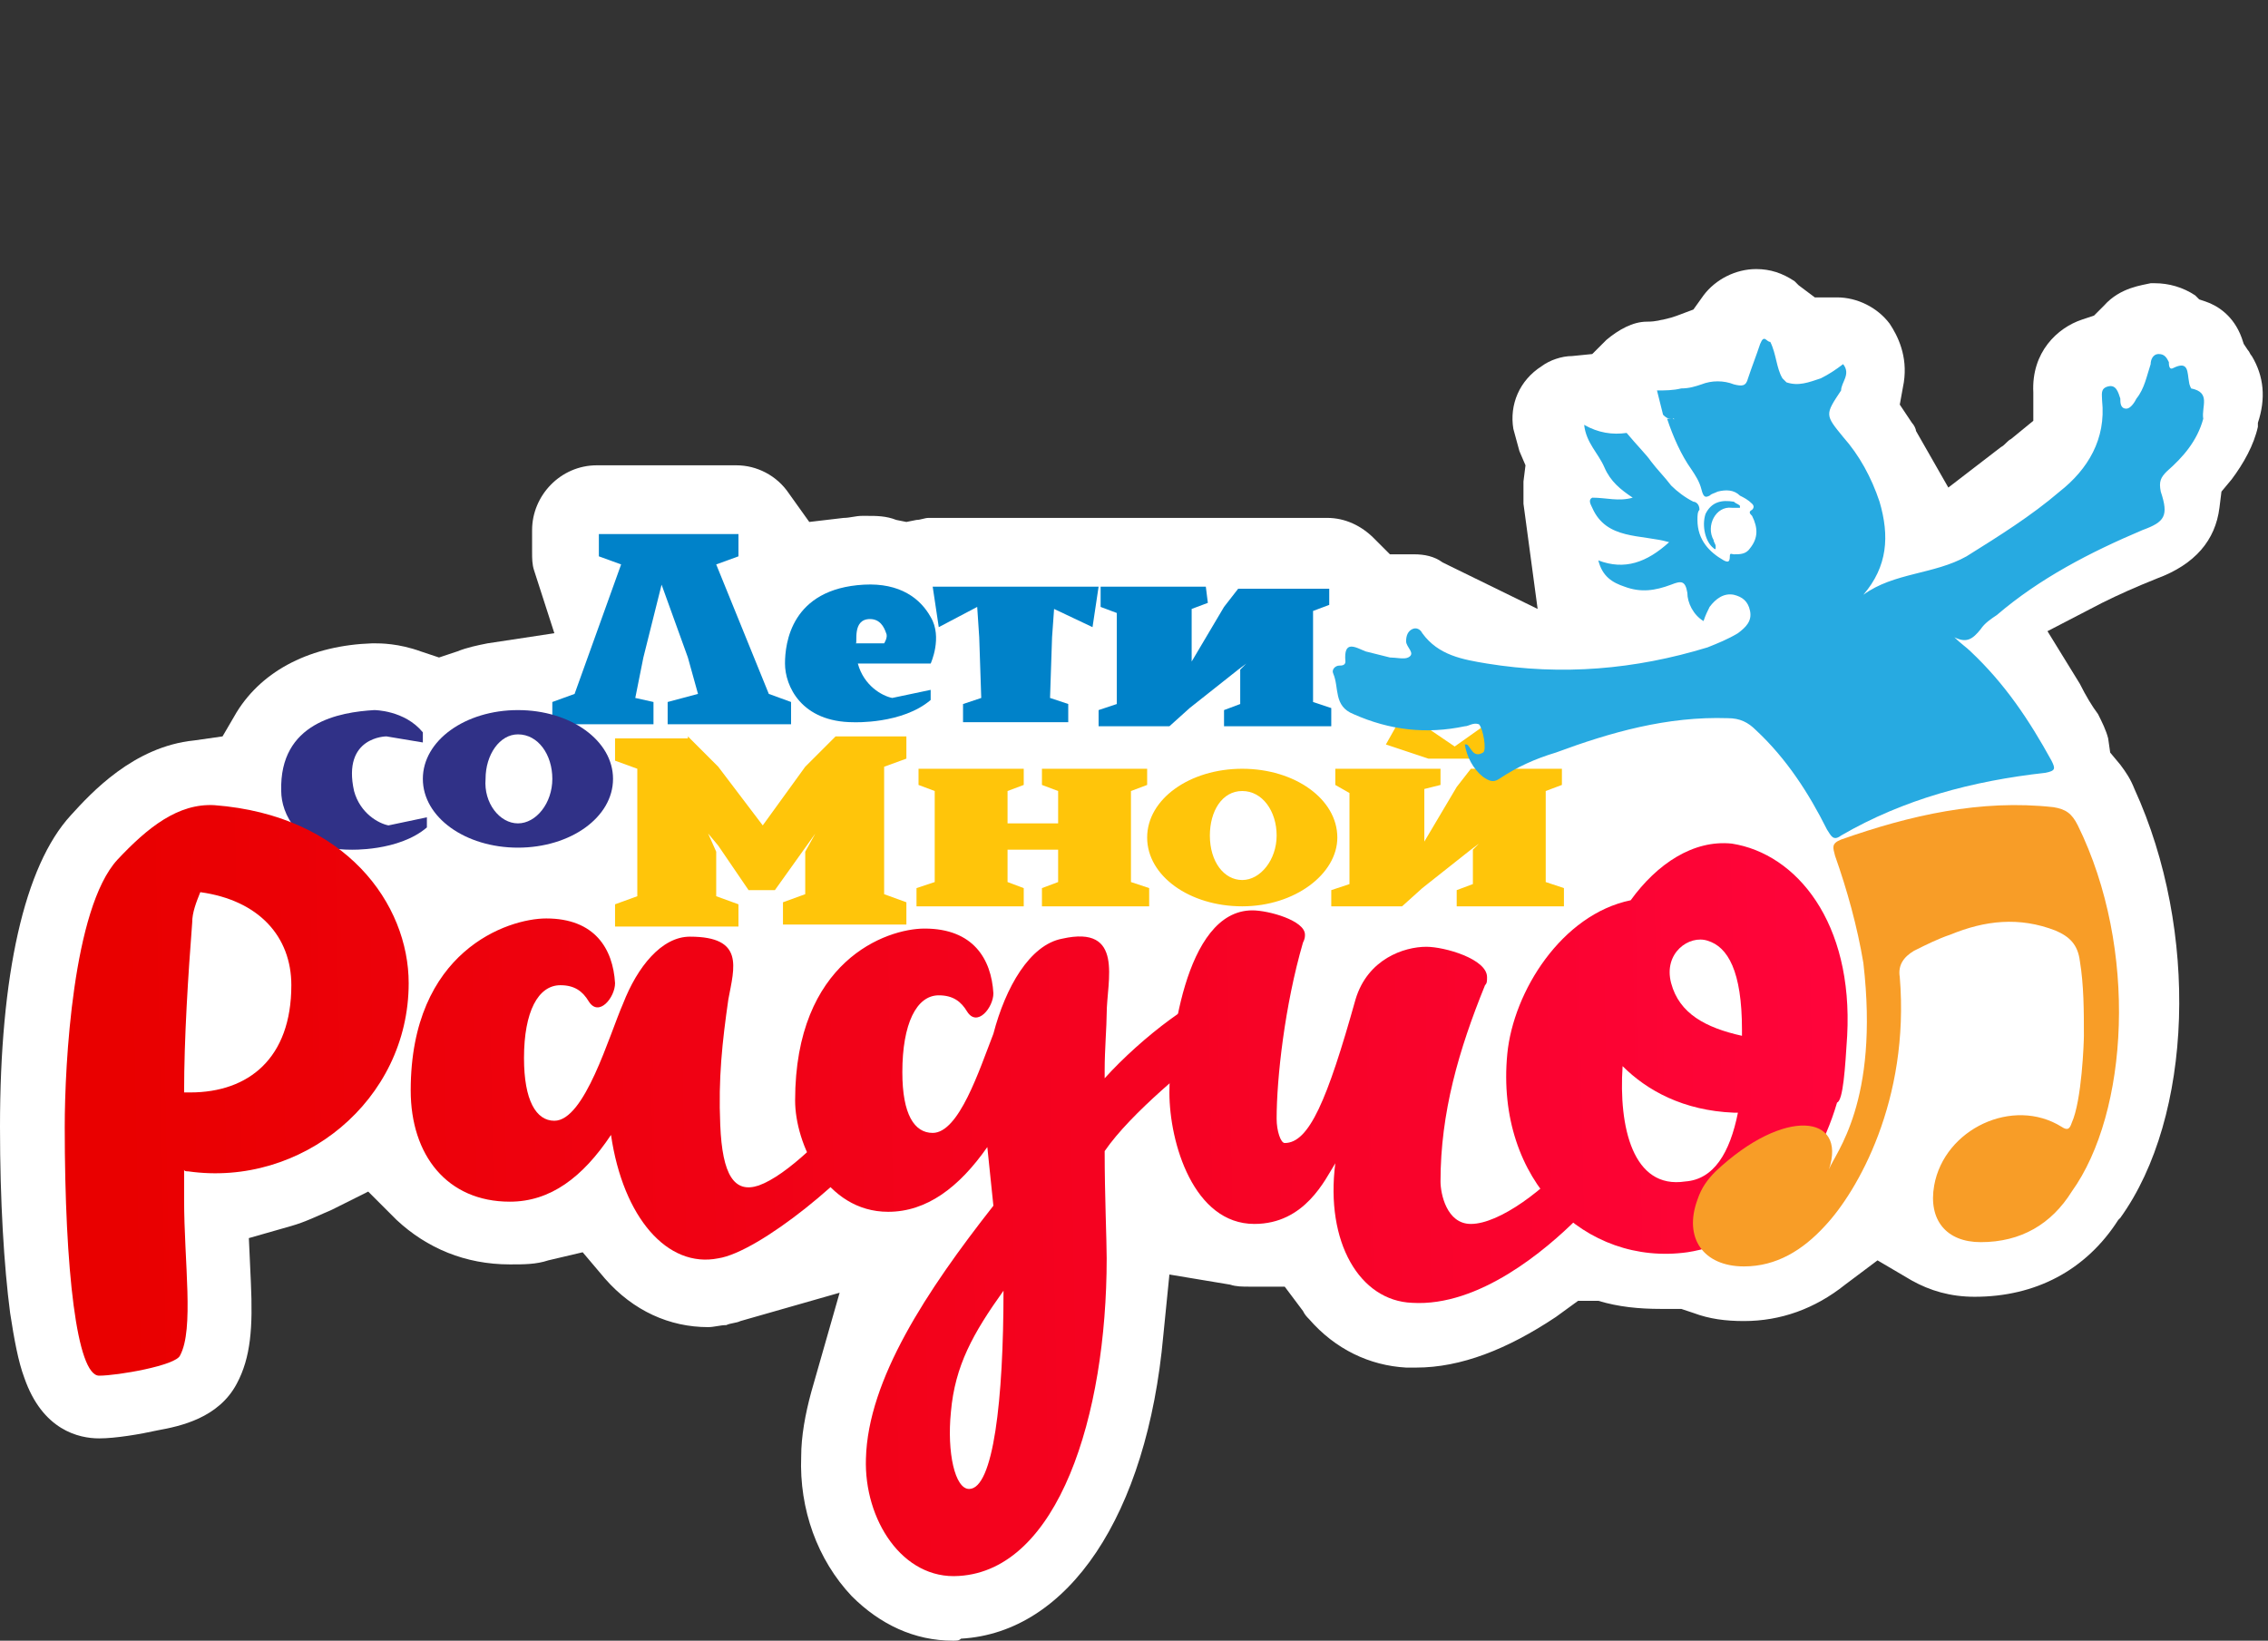
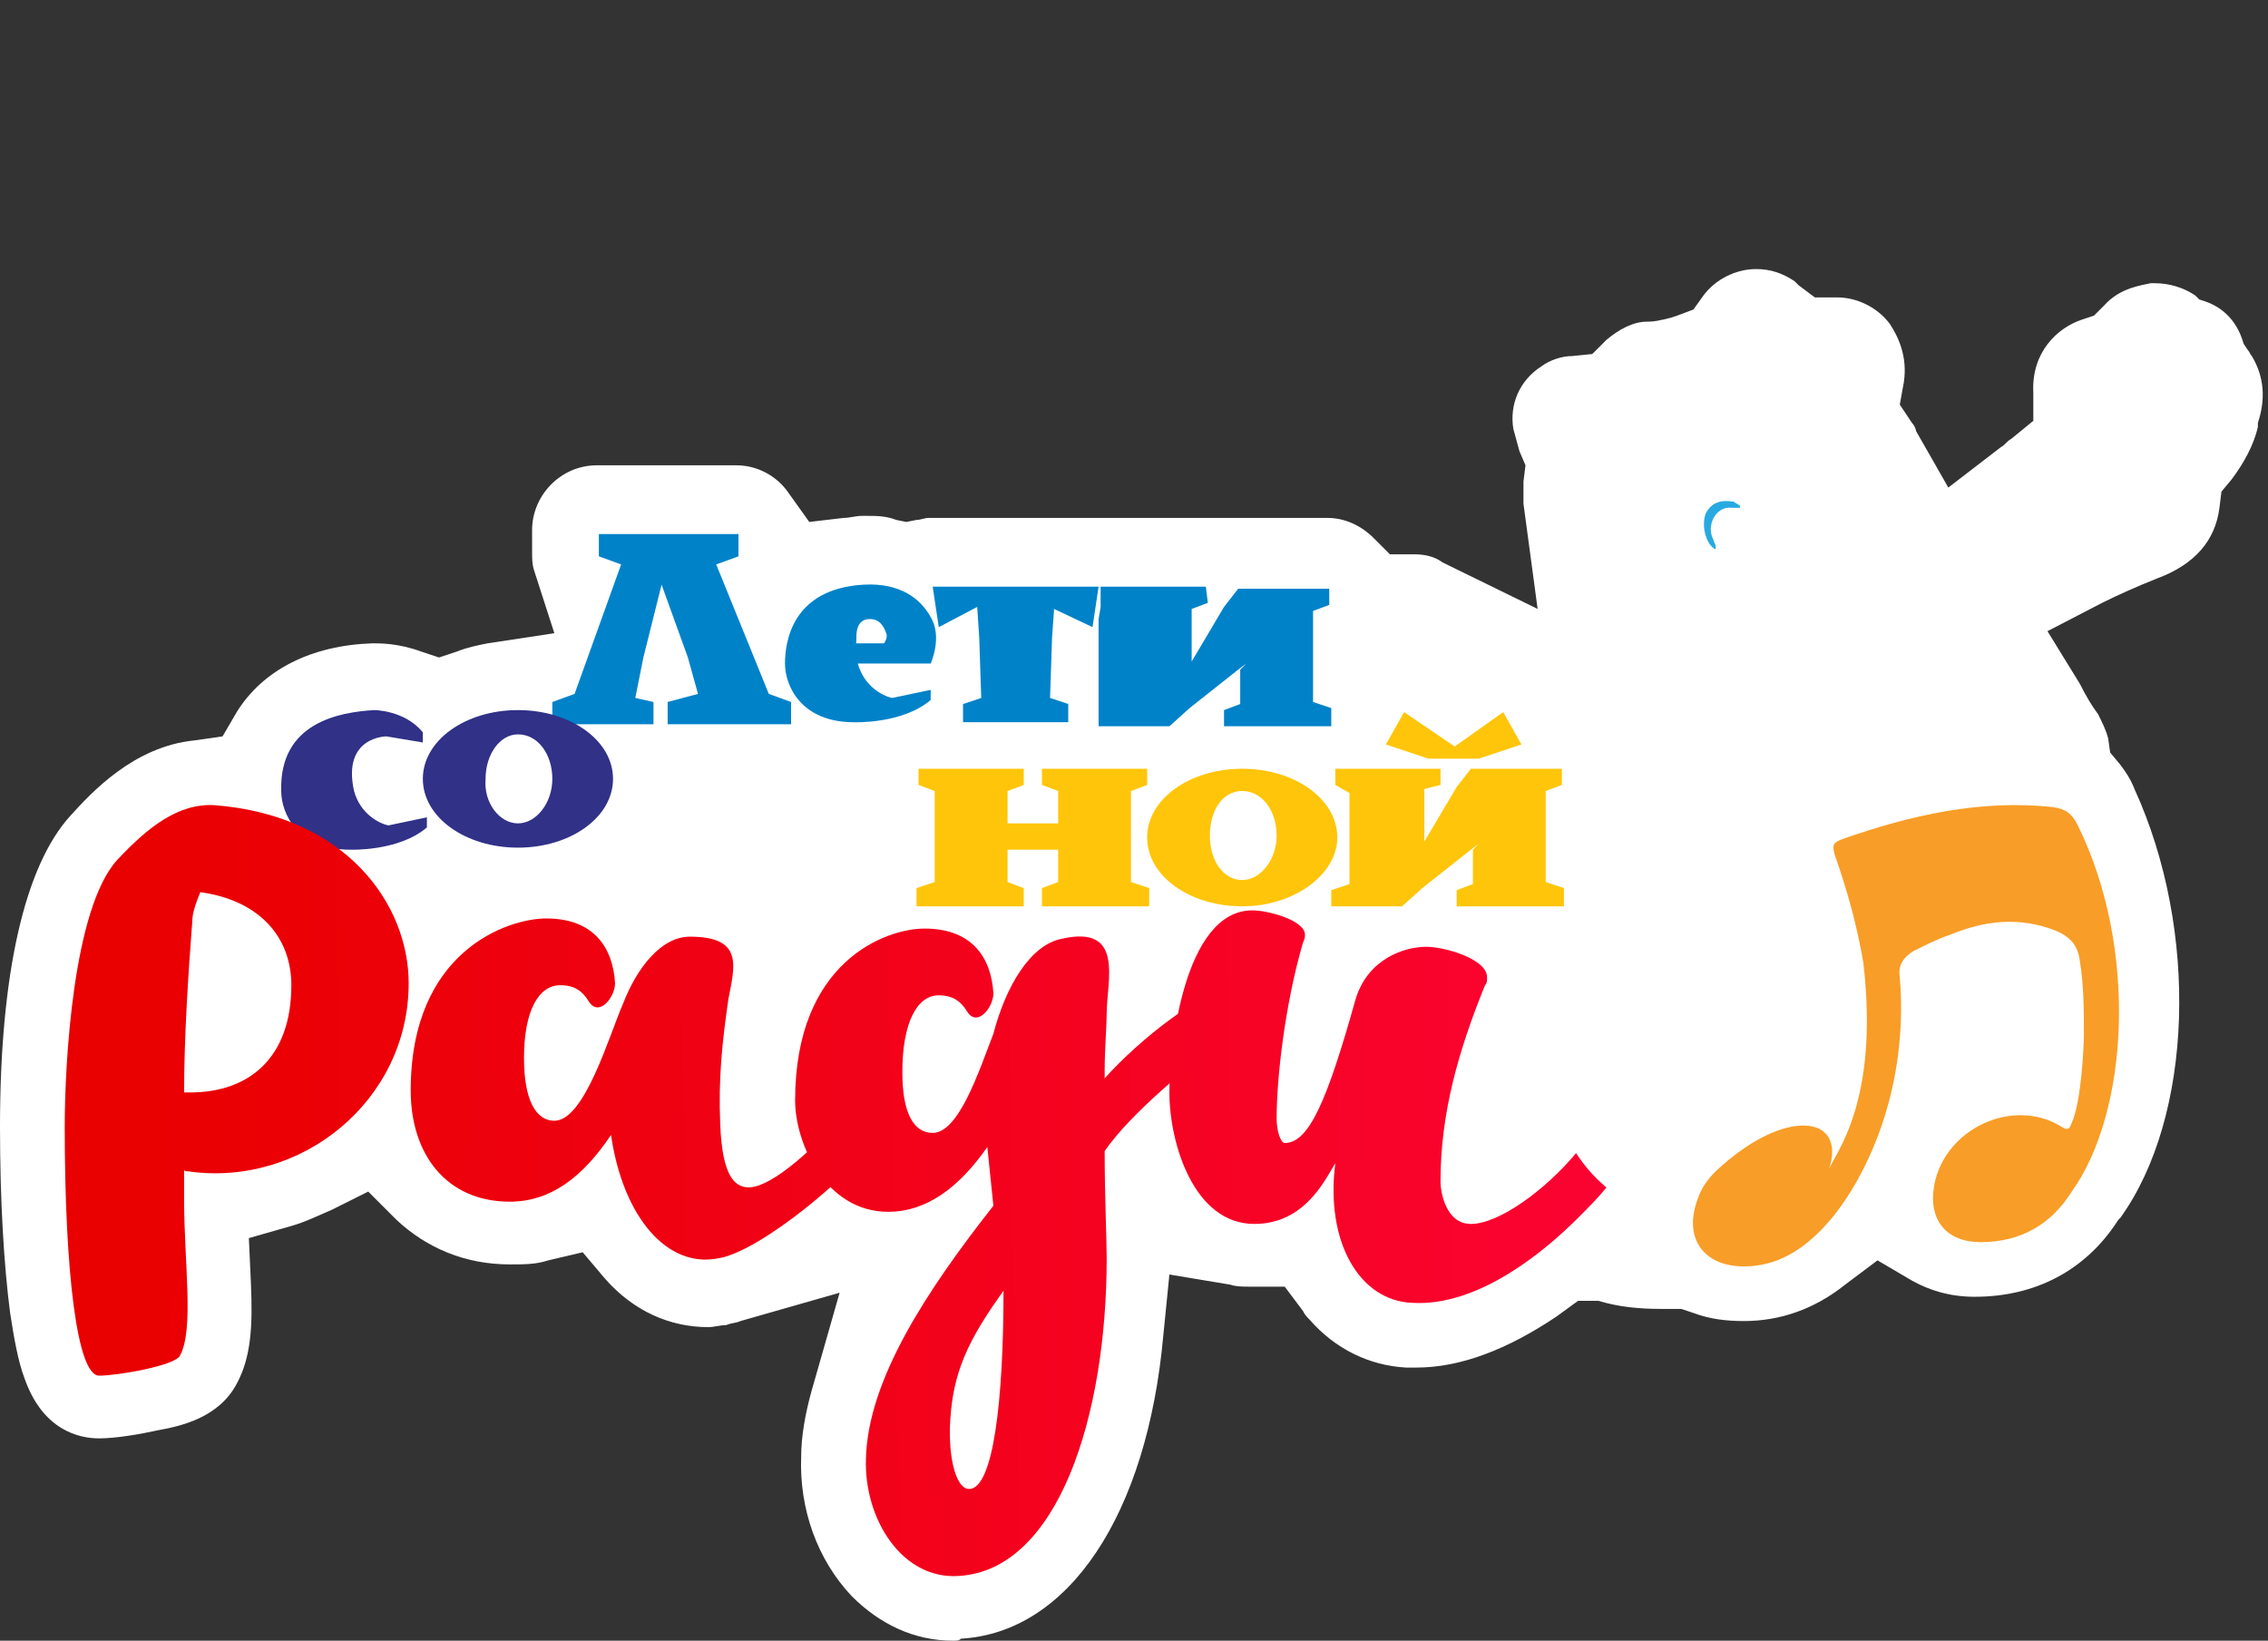
<svg xmlns="http://www.w3.org/2000/svg" id="Layer_1" x="0px" y="0px" viewBox="0 0 112.1 81.1" style="enable-background:new 0 0 112.1 81.1;" xml:space="preserve">
  <rect x="0" y="0" width="112.1" height="81.1" fill="#333333" stroke="none" />
  <style type="text/css"> .st0{fill:#FFFFFF;} .st1{fill:url(#SVGID_1_);} .st2{fill:url(#SVGID_2_);} .st3{fill:url(#SVGID_3_);} .st4{fill:url(#SVGID_4_);} .st5{fill:#0082C9;} .st6{fill:#303187;} .st7{fill:#F89D27;} .st8{fill:#FFC50A;} .st9{fill:#27AAE1;} .st10{fill:url(#SVGID_5_);} </style>
  <g>
    <path class="st0" d="M47.1,81.1c-1.9,0-3.6-0.8-5-2.2c-1.7-1.8-2.6-4.3-2.5-6.9c0-1,0.2-2.1,0.5-3.2l1.4-4.9l-4.9,1.4 c-0.2,0.1-0.5,0.1-0.7,0.2c-0.3,0-0.6,0.1-0.9,0.1c-1.9,0-3.7-0.8-5.1-2.4l-1.1-1.3l-1.7,0.4c-0.6,0.2-1.2,0.2-1.9,0.2 c-2.2,0-4.1-0.8-5.6-2.2l-1.4-1.4l-1.8,0.9c-0.7,0.3-1.3,0.6-2,0.8l-2.1,0.6l0.1,2.2c0.1,2.2,0,3.7-0.7,5c-0.9,1.7-2.8,2.1-3.9,2.3 c-0.9,0.2-2.1,0.4-2.9,0.4c-1,0-2.8-0.4-3.7-3c-0.3-0.8-0.5-1.9-0.7-3.2C0.2,62.6,0,59.4,0,55.7c0-7.5,1.2-12.9,3.5-15.4 c1-1.1,3.1-3.4,6.1-3.7l1.4-0.2l0.7-1.2c1.3-2.1,3.7-3.3,6.7-3.4h0.1c0.3,0,1.2,0,2.3,0.4l0.9,0.3l0.9-0.3c0.5-0.2,1-0.3,1.5-0.4 l3.3-0.5l-1-3.1c-0.1-0.3-0.1-0.6-0.1-0.9v-1.1c0-1.7,1.4-3.2,3.2-3.2h6.9c1,0,2,0.5,2.6,1.4l1,1.4l1.7-0.2c0.3,0,0.6-0.1,0.9-0.1 h0.3c0.4,0,0.9,0,1.4,0.2l0.5,0.1l0.5-0.1c0.2,0,0.4-0.1,0.6-0.1H54h0.3h0.1h5.1c0.1,0,0.3,0,0.4,0h0.4h0.4c0.1,0,0.3,0,0.4,0h4.5 c0.9,0,1.7,0.4,2.3,1l0.8,0.8h1.2c0.5,0,1,0.1,1.4,0.4l4.7,2.3l-0.7-5.2c0-0.4,0-0.7,0-1.1l0.1-0.8l-0.3-0.7 c-0.1-0.4-0.2-0.7-0.3-1.1c-0.2-1.2,0.3-2.4,1.4-3.1c0.4-0.3,1-0.5,1.5-0.5l1-0.1l0.7-0.7c0.6-0.5,1.3-0.9,2-0.9 c0.5,0,0.7-0.1,0.8-0.1l0.4-0.1l0.3-0.1l0.8-0.3l0.5-0.7c0.6-0.8,1.6-1.3,2.6-1.3c0.7,0,1.3,0.2,1.9,0.6l0.2,0.2l0.8,0.6h1.1 c1,0,2,0.5,2.6,1.3c0.4,0.6,0.9,1.6,0.7,2.9L93.9,20l0.6,0.9c0.1,0.1,0.2,0.3,0.2,0.4l1.6,2.8l2.6-2c0.2-0.1,0.3-0.3,0.5-0.4 l1.1-0.9v-1.4c-0.1-2,1.2-3.2,2.4-3.6l0.6-0.2l0.5-0.5c0.8-0.9,1.9-1,2.3-1.1c0.1,0,0.2,0,0.2,0c0.7,0,1.4,0.2,2,0.6l0.2,0.2 l0.3,0.1c0.6,0.2,1.4,0.7,1.8,1.8l0.1,0.3l0.2,0.3c0.1,0.1,0.1,0.2,0.2,0.3c0.6,1,0.7,2.1,0.3,3.3V21v0.1c-0.2,0.9-0.7,1.8-1.3,2.6 l-0.5,0.6l-0.1,0.8c-0.2,1.6-1.2,2.8-3.1,3.5c-1,0.4-1.9,0.8-2.7,1.2l-2.7,1.4l1.6,2.6c0.3,0.6,0.6,1.1,0.9,1.5 c0.2,0.4,0.4,0.8,0.5,1.2l0.1,0.7l0.5,0.6c0.3,0.4,0.5,0.7,0.7,1.2c3.2,7,2.9,16.2-0.7,21.2l-0.1,0.1c-1.6,2.5-4.1,3.8-7.1,3.8 c-1.2,0-2.2-0.3-3.1-0.8l-1.7-1l-1.6,1.2c-1.5,1.2-3.2,1.8-5,1.8l0,0c-0.9,0-1.7-0.1-2.5-0.4l-0.6-0.2h-0.6c-0.1,0-0.3,0-0.4,0 c-1.1,0-2.1-0.1-3.1-0.4l-1,0l-1.1,0.8c-2.4,1.6-4.7,2.5-6.9,2.5c-0.2,0-0.3,0-0.5,0c-1.8-0.1-3.5-0.9-4.8-2.4 c-0.1-0.1-0.2-0.2-0.3-0.4l-0.9-1.2h-1.7c-0.4,0-0.7,0-1-0.1l-3-0.5l-0.3,3c-0.8,8.9-4.7,14.7-10,15C47.4,81.1,47.3,81.1,47.1,81.1 z" />
    <g>
      <linearGradient id="SVGID_1_" gradientUnits="userSpaceOnUse" x1="6.548" y1="27.57" x2="93.335" y2="29.309" gradientTransform="matrix(1 0 0 -1 0 81.89)">
        <stop offset="0" style="stop-color:#E90000" />
        <stop offset="1" style="stop-color:#FF043B" />
      </linearGradient>
      <path class="st1" d="M30.2,56.1c-1.4,2.1-3,3.3-5,3.3c-3.1,0-4.9-2.3-4.9-5.5c0-6.9,4.8-8.5,6.7-8.5c2.4,0,3.3,1.5,3.4,3.2 c0,0.7-0.8,1.7-1.3,0.9c-0.3-0.5-0.7-0.8-1.4-0.8c-1.1,0-1.8,1.3-1.8,3.6c0,2.1,0.6,3.1,1.5,3.1c1.5,0,2.7-4.2,3.4-5.8 c0.7-1.8,1.9-3.3,3.3-3.3c2.7,0,2.2,1.5,1.9,3.1c-0.3,2.1-0.5,3.9-0.4,6.2c0.1,2.5,0.7,3.4,1.9,3c1.4-0.5,3.4-2.5,5.2-4.6 c1.1-1.3,1.8-1.4,1.8-0.7c0.1,0.8-0.1,1.7-0.6,2.3c-1.7,2.5-6.4,6.3-8.4,6.6C33,62.7,30.8,60.2,30.2,56.1z" />
      <linearGradient id="SVGID_2_" gradientUnits="userSpaceOnUse" x1="6.716" y1="19.189" x2="93.503" y2="20.929" gradientTransform="matrix(1 0 0 -1 0 81.89)">
        <stop offset="0" style="stop-color:#E90000" />
        <stop offset="1" style="stop-color:#FF043B" />
      </linearGradient>
      <path class="st2" d="M54.6,56.9c0,2.2,0.1,4.4,0.1,5.3c0,7.8-2.4,15.4-7.3,15.7c-2.8,0.2-4.7-2.8-4.6-5.8c0.1-3.9,3-8.3,6.3-12.5 c-0.1-0.9-0.2-2-0.3-2.9c-1.4,2-3,3.2-4.9,3.2c-3.1,0-4.6-3.4-4.6-5.5c0-6.9,4.5-8.5,6.4-8.5c2.4,0,3.3,1.5,3.4,3.2 c0,0.7-0.8,1.7-1.3,0.9c-0.3-0.5-0.7-0.8-1.4-0.8c-1.1,0-1.8,1.4-1.8,3.8c0,2.1,0.6,3,1.5,3c1.3,0,2.3-3.1,3-4.9 c0.6-2.3,1.8-4.4,3.4-4.7c3.1-0.7,2.2,2.1,2.2,3.7c0,0.6-0.1,1.8-0.1,2.8v0.4c1.8-2,4.8-4.3,6-4.3c0.5,0,0.7,0.2,0.7,0.6 c0,0.9-0.4,1.4-1,1.9C58.9,52.6,55.9,55,54.6,56.9z M49.6,63.8c-1.5,2.1-2.4,3.7-2.6,6c-0.2,2,0.2,3.8,0.9,3.8 C49.1,73.6,49.6,69.2,49.6,63.8z" />
      <linearGradient id="SVGID_3_" gradientUnits="userSpaceOnUse" x1="6.58" y1="25.993" x2="93.366" y2="27.733" gradientTransform="matrix(1 0 0 -1 0 81.89)">
        <stop offset="0" style="stop-color:#E90000" />
        <stop offset="1" style="stop-color:#FF043B" />
      </linearGradient>
      <path class="st3" d="M77.9,57c-1.5,1.8-3.8,3.5-5.2,3.5c-1.2,0-1.5-1.5-1.5-2.1c0-3.4,0.9-6.5,2.2-9.7c0.1-0.1,0.1-0.2,0.1-0.4 c0-0.9-2.1-1.5-3-1.5c-1.1,0-2.9,0.6-3.5,2.6c-1.4,5-2.3,7.1-3.5,7.1c-0.2,0-0.4-0.6-0.4-1.2c0-2,0.4-5.6,1.3-8.7 c0.1-0.2,0.1-0.3,0.1-0.4c0-0.7-1.8-1.2-2.6-1.2c-3.4,0-4.1,6.9-4.1,9c0,2.5,1.2,6.5,4.2,6.5c2.5,0,3.5-2.2,4-3 c-0.5,3.9,1.2,6.8,3.8,6.9c3.3,0.2,6.6-2.6,8.2-4.2c0.5-0.5,1-1,1.4-1.5C78.7,58.1,78.3,57.6,77.9,57z" />
      <linearGradient id="SVGID_4_" gradientUnits="userSpaceOnUse" x1="7.664" y1="28.537" x2="91.454" y2="30.217" gradientTransform="matrix(1 0 0 -1 0 81.89)">
        <stop offset="0" style="stop-color:#E90000" />
        <stop offset="1" style="stop-color:#FF043B" />
      </linearGradient>
-       <path class="st4" d="M91.3,51.2c0.3-5.6-2.5-9-5.7-9.5c-1.9-0.2-3.7,1-5,2.8c-3.4,0.7-5.8,4.5-6.1,7.6c-0.6,6.3,3.9,10.5,8.9,9.8 c3.3-0.5,6.2-3.3,7.4-7.4C91.1,54.4,91.2,52.8,91.3,51.2z M83.3,58.4c-2.6,0.4-3.3-2.7-3.1-5.7c1.2,1.2,3,2.2,5.5,2.3h0.2 C85.5,57,84.7,58.3,83.3,58.4z M86.1,51.2c-1.8-0.4-3.1-1.1-3.5-2.6s0.9-2.4,1.8-2.1c1,0.3,1.7,1.5,1.7,4.4V51.2z" />
      <g>
        <path class="st5" d="M27.3,34.7l1.1-0.4l2.3-6.4l-1.1-0.4v-1.1h6.9v1.1l-1.1,0.4l2.6,6.4l1.1,0.4v1.1H33v-1.1l1.5-0.4L34,32.5 l-1.3-3.6l-0.9,3.6l-0.4,2l0.9,0.2v1.1h-5C27.3,35.8,27.3,34.7,27.3,34.7z" />
        <path class="st5" d="M42.7,28.9c1.8-0.1,2.8,0.7,3.3,1.6c0.6,1,0,2.3,0,2.3h-3.6c0.3,1.1,1.2,1.6,1.7,1.7l1.9-0.4v0.5 c-1.4,1.2-3.8,1.1-3.8,1.1c-2.6,0-3.4-1.8-3.4-2.9C38.8,31.8,39.1,29.1,42.7,28.9z M43.7,31.8c0,0,0.2-0.3,0.1-0.5 c-0.1-0.3-0.3-0.7-0.8-0.7c-0.9,0-0.6,1.2-0.7,1.2H43.7z" />
        <path class="st5" d="M47.6,35.7v-0.9l0.9-0.3l-0.1-3L48.3,30l-1.9,1l-0.3-2h8.2L54,31l-1.9-0.9L52,31.5l-0.1,3l0.9,0.3v0.9H47.6z " />
-         <path class="st5" d="M59.7,29.8l-0.8,0.3v2.6L58.5,33l0.4-0.3l1.6-2.7l0.7-0.9h4.5v0.8l-0.8,0.3v4.5l0.9,0.3v0.9h-5.3v-0.8 l0.8-0.3v-1.7l0.3-0.3l-0.4,0.3L58.8,35l-1,0.9h-3.5v-0.8l0.9-0.3v-4.5L54.4,30v-1h5.2L59.7,29.8z" />
+         <path class="st5" d="M59.7,29.8l-0.8,0.3v2.6L58.5,33l0.4-0.3l1.6-2.7l0.7-0.9h4.5v0.8l-0.8,0.3v4.5l0.9,0.3v0.9h-5.3v-0.8 l0.8-0.3v-1.7l0.3-0.3l-0.4,0.3L58.8,35l-1,0.9h-3.5v-0.8v-4.5L54.4,30v-1h5.2L59.7,29.8z" />
      </g>
      <g>
        <path class="st6" d="M18.5,35.1c0,0,1.5,0,2.4,1.1v0.5l-1.8-0.3c0,0-2.2,0-1.6,2.7c0.3,1.1,1.2,1.6,1.7,1.7l1.9-0.4v0.5 c-1.4,1.2-3.8,1.1-3.8,1.1c-2.6,0-3.4-1.8-3.4-2.9C13.8,35.7,16.8,35.2,18.5,35.1z" />
        <path class="st6" d="M25.6,41.9c-2.6,0-4.7-1.5-4.7-3.4s2.1-3.4,4.7-3.4s4.7,1.5,4.7,3.4C30.3,40.4,28.2,41.9,25.6,41.9z M25.6,40.7c0.9,0,1.7-1,1.7-2.2s-0.7-2.2-1.7-2.2c-0.9,0-1.6,1-1.6,2.2C23.9,39.7,24.7,40.7,25.6,40.7z" />
      </g>
      <path class="st7" d="M102.4,58.9c-1,1.6-2.5,2.5-4.5,2.5c-1.7,0-2.6-1.1-2.3-2.8c0.5-2.8,3.9-4.4,6.3-2.9c0.3,0.2,0.4,0.1,0.5-0.2 c0.5-1.1,0.6-4,0.6-4.3c0-1.2,0-2.5-0.2-3.7c-0.1-0.8-0.5-1.2-1.2-1.5c-1.8-0.7-3.5-0.5-5.2,0.2c-0.6,0.2-1.2,0.5-1.8,0.8 c-0.5,0.3-0.8,0.7-0.7,1.3c0.5,6.1-2.1,10.6-3.7,12.3c-1.1,1.2-2.4,2-4,2c-2,0-3-1.4-2.3-3.3c0.2-0.6,0.5-1,0.9-1.4 c3.4-3.2,6.5-2.8,5.6-0.1c0.3-0.8,2.5-3.3,1.7-10.2c-0.3-1.8-0.8-3.6-1.4-5.3c-0.1-0.4-0.2-0.6,0.3-0.8c3.4-1.2,6.9-2,10.5-1.6 c0.6,0.1,0.9,0.3,1.2,0.9C105.7,46.9,105.2,55,102.4,58.9z" />
      <g>
-         <path class="st8" d="M34,36.4l1.5,1.5l2.2,2.9l2.1-2.9l1.5-1.5h3.5v1.1l-1.1,0.4v6.3l1.1,0.4v1.1h-6.1v-1.1l1.1-0.4v-2.1l0.5-0.9 l-0.5,0.7L38.3,44H37l-1.5-2.2L35,41.2l0.4,0.9v1.7v0.5l1.1,0.4v1.1h-6.1v-1.1l1.1-0.4V38l-1.1-0.4v-1.1h1.1H34V36.4z" />
        <path class="st8" d="M50.6,38.8l-0.8,0.3v1.6h2.5v-1.6l-0.8-0.3V38h5.2v0.8l-0.8,0.3v4.5l0.9,0.3v0.9h-5.3v-0.9l0.8-0.3V42h-2.5 v1.6l0.8,0.3v0.9h-5.3v-0.9l0.9-0.3v-4.5l-0.8-0.3V38h5.2C50.6,38,50.6,38.8,50.6,38.8z" />
        <path class="st8" d="M61.4,44.8c-2.6,0-4.7-1.5-4.7-3.4s2.1-3.4,4.7-3.4c2.6,0,4.7,1.5,4.7,3.4C66.1,43.2,64,44.8,61.4,44.8z M61.4,43.5c0.9,0,1.7-1,1.7-2.2s-0.7-2.2-1.7-2.2s-1.6,1-1.6,2.2C59.8,42.6,60.5,43.5,61.4,43.5z" />
        <path class="st8" d="M71.2,38.8L70.4,39v2.6L70,41.9l0.4-0.3l1.6-2.7l0.7-0.9h4.5v0.8l-0.8,0.3v4.5l0.9,0.3v0.9H72V44l0.8-0.3V42 l0.3-0.3L72.7,42l-2.4,1.9l-1,0.9h-3.5V44l0.9-0.3v-4.5L66,38.8V38h5.2V38.8z M71.9,36.9l2.4-1.7l0.9,1.6l-2.1,0.7h-2.5l-2.1-0.7 l0.9-1.6L71.9,36.9z" />
      </g>
      <g>
-         <path class="st9" d="M108.3,19.2c0,0-0.1-0.2-0.1-0.3c-0.1-0.5,0-1.1-0.8-0.7c-0.2,0.1-0.2-0.2-0.2-0.3c-0.1-0.2-0.2-0.4-0.5-0.4 s-0.4,0.3-0.4,0.5c-0.2,0.6-0.3,1.2-0.7,1.7c-0.1,0.2-0.3,0.5-0.5,0.5c-0.3,0-0.3-0.3-0.3-0.5c-0.1-0.3-0.2-0.7-0.6-0.6 s-0.3,0.4-0.3,0.7c0.2,1.9-0.7,3.4-2.1,4.5c-1.4,1.2-3,2.2-4.6,3.2c-1.6,0.9-3.6,0.8-5.1,1.9c1.2-1.4,1.3-2.9,0.8-4.6 c-0.4-1.2-1-2.3-1.8-3.2c-0.9-1.1-0.9-1.1-0.1-2.3c0-0.4,0.5-0.8,0.1-1.3c-0.4,0.3-0.7,0.5-1.1,0.7c-0.6,0.2-1.1,0.4-1.7,0.2 c-0.1-0.1-0.2-0.2-0.2-0.2c-0.3-0.5-0.3-1.2-0.6-1.8c-0.2,0-0.3-0.4-0.5,0.1c-0.2,0.6-0.4,1.1-0.6,1.7c-0.1,0.4-0.3,0.4-0.7,0.3 c-0.5-0.2-1.1-0.2-1.6,0c-0.3,0.1-0.6,0.2-1,0.2c-0.4,0.1-0.8,0.1-1.2,0.1c0.1,0.4,0.2,0.8,0.3,1.2c0.1,0.1,0.2,0.2,0.4,0.2h0.1 c0-0.1,0.1,0.1,0,0c-0.1,0-0.2,0-0.3,0c0.3,0.9,0.7,1.8,1.2,2.5c0.2,0.3,0.4,0.6,0.5,1s0.2,0.4,0.4,0.3c0.1-0.1,0.2-0.1,0.4-0.2 c0.4-0.1,0.8-0.1,1.1,0.2c0.2,0.1,0.4,0.2,0.6,0.4c0.1,0.1,0.1,0.2,0,0.3c-0.2,0.1-0.1,0.2,0,0.3c0.3,0.6,0.3,1.1-0.1,1.6 c-0.2,0.3-0.5,0.3-0.8,0.3c-0.1,0-0.2-0.1-0.2,0.1c0,0.3-0.1,0.3-0.3,0.2c-0.7-0.4-1.3-1-1.3-2c0-0.2,0-0.4,0.1-0.5 c0-0.3-0.2-0.4-0.3-0.4c-0.4-0.2-0.8-0.5-1.1-0.8c-0.3-0.4-0.7-0.8-1-1.2c-0.2-0.3-0.7-0.8-1.2-1.4c-0.7,0.1-1.4,0-2.1-0.4 c0.1,0.9,0.7,1.4,1,2.1s0.8,1.1,1.4,1.5c-0.7,0.2-1.3,0-2,0c-0.2,0.1-0.1,0.3,0,0.5c0.7,1.6,2.4,1.3,3.8,1.7 c-1.1,1-2.2,1.4-3.5,0.9c0.2,0.8,0.7,1.1,1.3,1.3c0.8,0.3,1.5,0.2,2.3-0.1c0.5-0.2,0.7-0.2,0.8,0.4c0,0.5,0.3,1.1,0.8,1.4 c0.1-0.3,0.2-0.5,0.3-0.7c0.3-0.4,0.7-0.7,1.2-0.6c0.4,0.1,0.7,0.3,0.8,0.8c0.1,0.5-0.2,0.8-0.6,1.1c-0.5,0.3-1,0.5-1.5,0.7 c-3.6,1.1-7.2,1.4-10.9,0.8c-1.2-0.2-2.4-0.4-3.2-1.5c-0.1-0.2-0.3-0.3-0.5-0.2c-0.2,0.1-0.3,0.3-0.3,0.6s0.5,0.6,0.1,0.8 c-0.2,0.1-0.6,0-0.9,0c-0.4-0.1-0.8-0.2-1.2-0.3c-0.5-0.2-1.1-0.6-1,0.5c0,0.2-0.2,0.2-0.3,0.2c-0.2,0-0.4,0.2-0.3,0.4 c0.3,0.7,0,1.6,1,2c1.8,0.8,3.6,1,5.5,0.6c0.2,0,0.4-0.2,0.7-0.1c0.2,0.2,0.4,1.3,0.2,1.4c-0.5,0.3-0.6-0.3-0.8-0.4h-0.1 c0.1,0.6,0.4,1.2,0.9,1.6c0.3,0.2,0.5,0.3,0.8,0.1c0.9-0.6,1.8-1,2.8-1.3c2.7-1,5.5-1.8,8.5-1.7c0.6,0,1,0.2,1.4,0.6 c1.5,1.4,2.6,3.1,3.5,4.9c0.2,0.3,0.3,0.6,0.7,0.3c3.1-1.8,6.5-2.7,10.1-3.1c0.5-0.1,0.5-0.2,0.3-0.6c-1.1-2-2.3-3.8-4-5.4 c-0.2-0.2-0.5-0.4-0.8-0.7c0.6,0.3,0.9,0.1,1.3-0.4c0.2-0.3,0.5-0.5,0.8-0.7c2.1-1.8,4.6-3.1,7.2-4.2c1.1-0.4,1.3-0.7,0.9-1.9 c-0.1-0.5,0-0.7,0.3-1c0.8-0.7,1.5-1.5,1.8-2.6C108.8,20.1,109.3,19.4,108.3,19.2z" />
        <path class="st9" d="M85.6,25.1c0.1,0,0.3,0,0.4,0V25c-0.1-0.1-0.2-0.1-0.3-0.2c-0.6-0.1-1.1,0-1.4,0.6c-0.2,0.6,0,1.4,0.4,1.7 c0,0,0.1,0.1,0.1,0V27c0-0.1-0.1-0.2-0.1-0.3C84.3,26,84.8,25,85.6,25.1z" />
      </g>
      <g>
        <linearGradient id="SVGID_5_" gradientUnits="userSpaceOnUse" x1="5.965" y1="27.959" x2="92.751" y2="29.699" gradientTransform="matrix(1 0 0 -1 0 81.89)">
          <stop offset="0" style="stop-color:#E90000" />
          <stop offset="1" style="stop-color:#FF043B" />
        </linearGradient>
        <path class="st10" d="M9.1,57.8v1.5c0,3.1,0.5,6.4-0.2,7.7c-0.2,0.5-3.1,1-4,1c-1.1,0-1.7-5.2-1.7-12.3c0-3.1,0.4-10.8,2.6-13.2 c1.5-1.6,3-2.8,4.8-2.7c6.5,0.5,9.6,4.9,9.6,8.8c0,5.8-5.3,10.1-10.9,9.3C9.2,57.9,9.1,57.9,9.1,57.8z M9.9,44.1 c-0.2,0.5-0.4,1-0.4,1.5c-0.2,2.6-0.4,5.7-0.4,8.4h0.3c2.9,0,5-1.7,5-5.3C14.4,46.3,12.8,44.5,9.9,44.1z" />
      </g>
    </g>
  </g>
</svg>